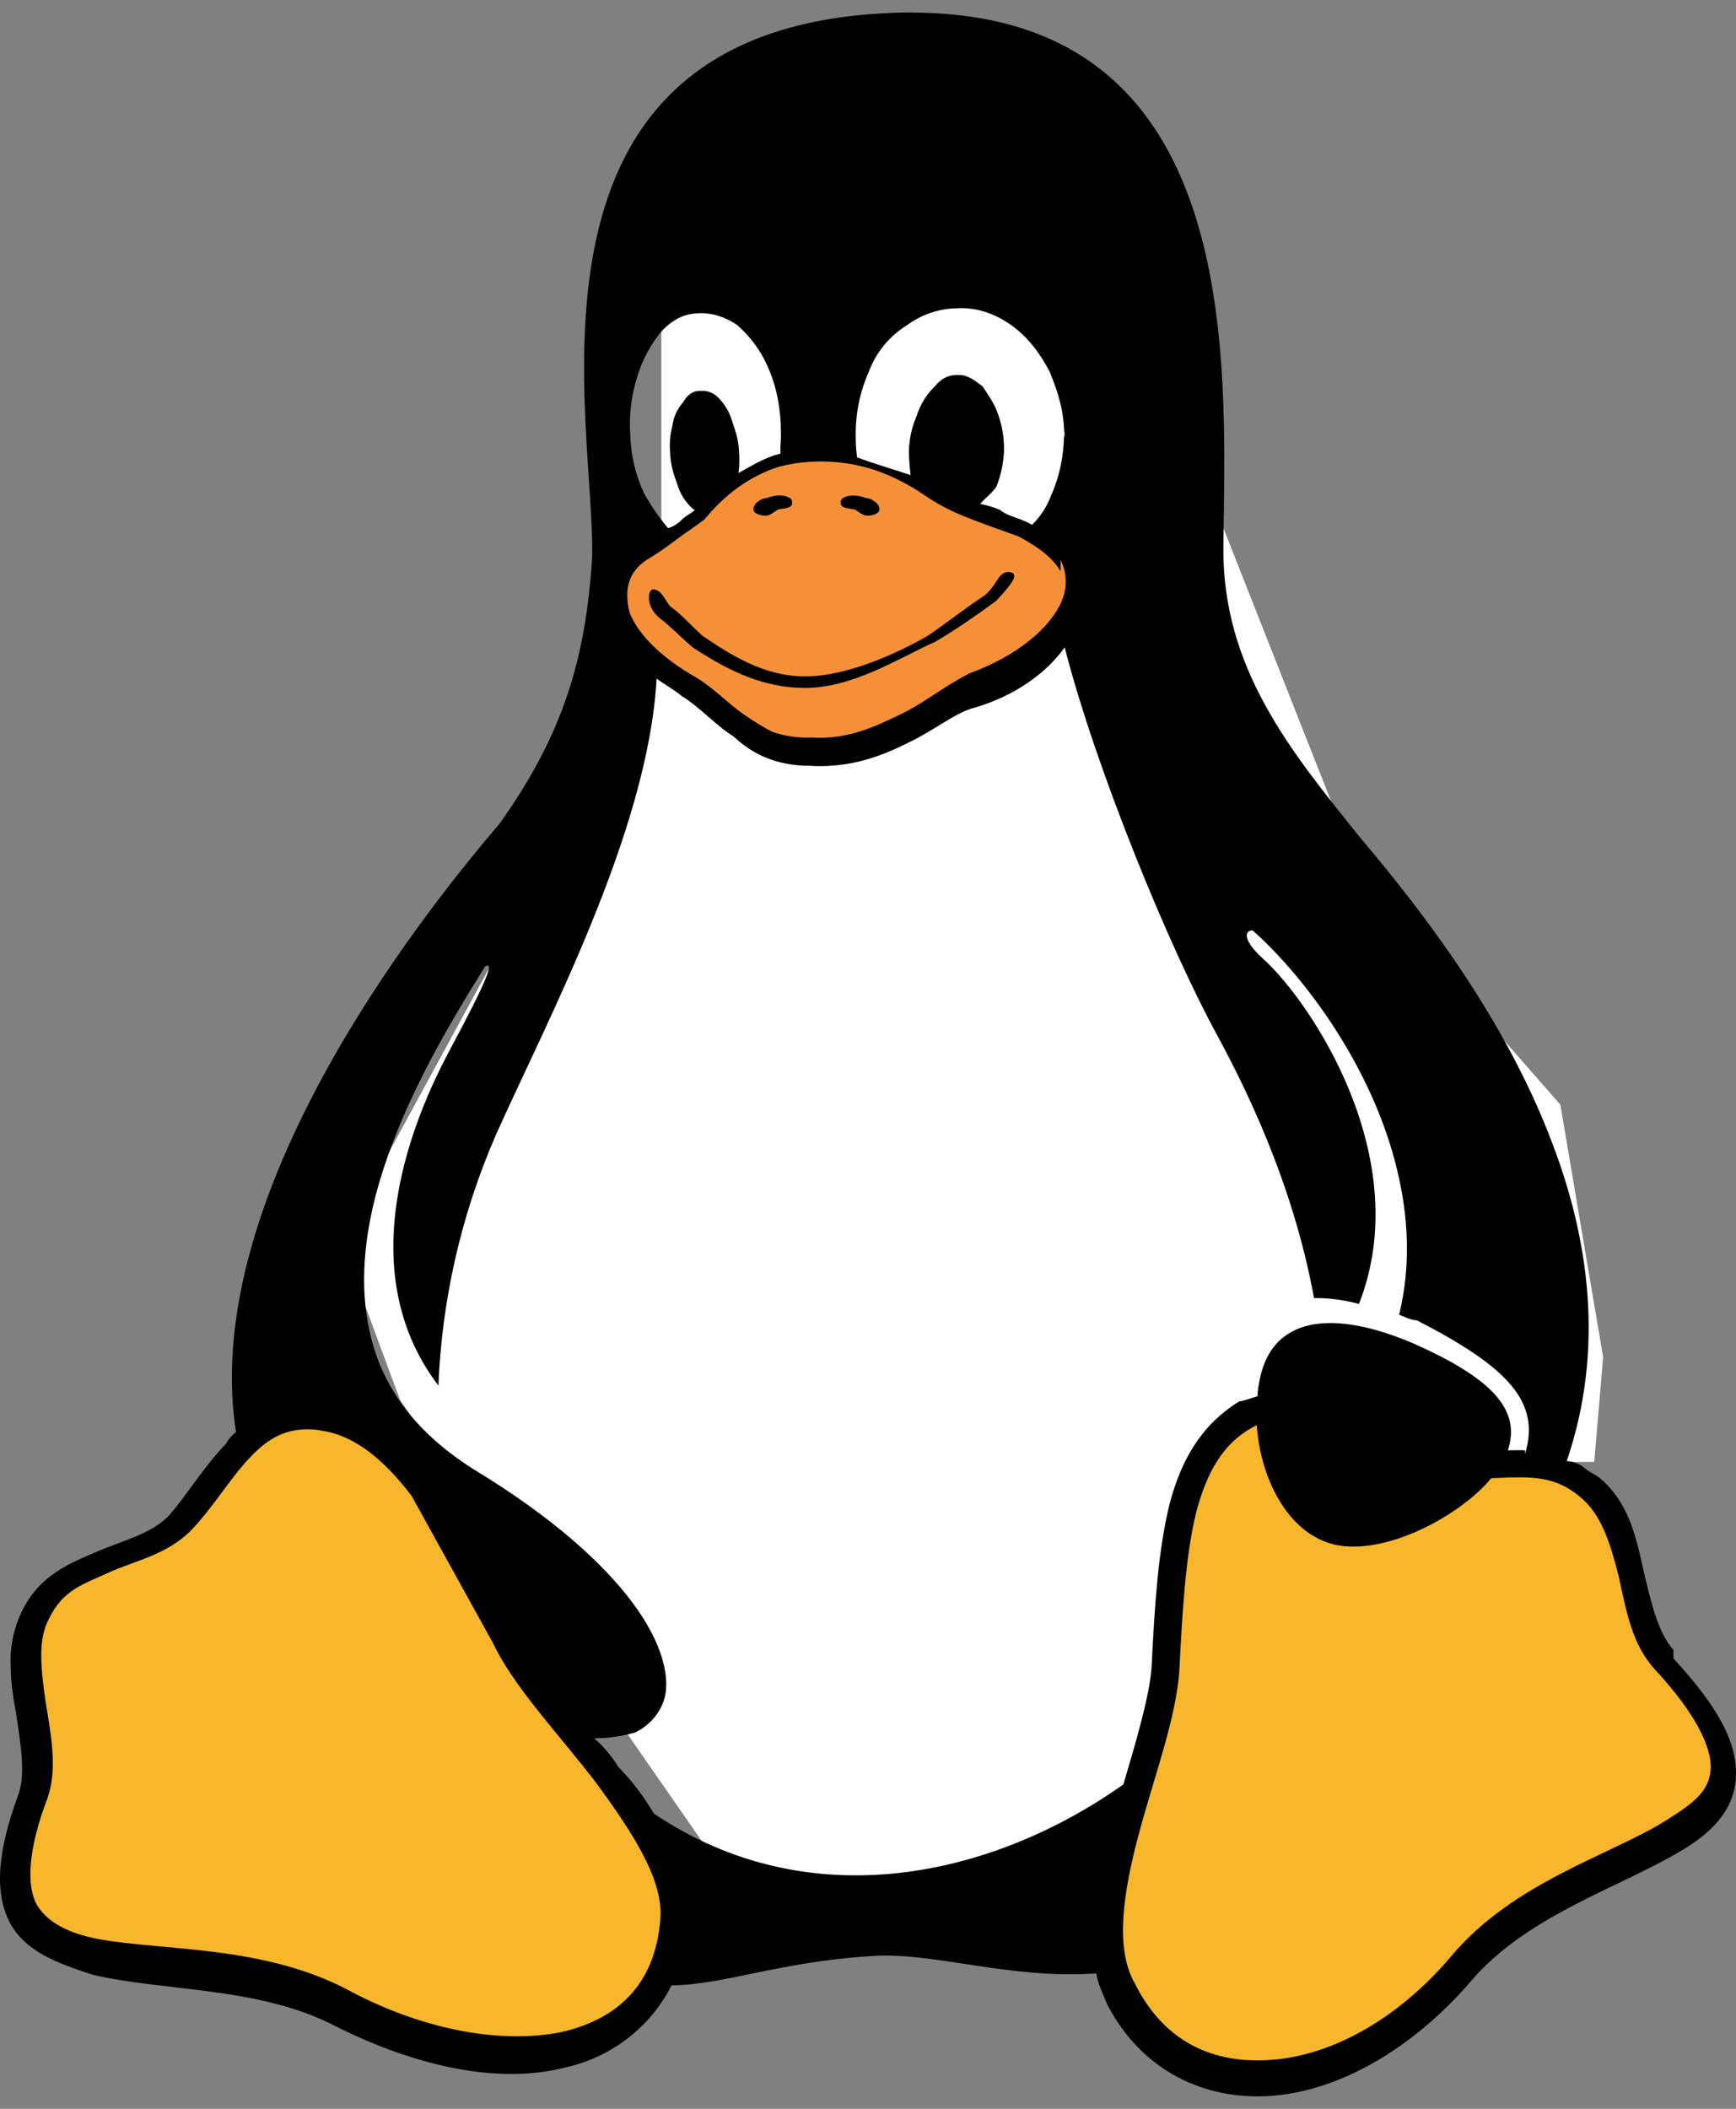
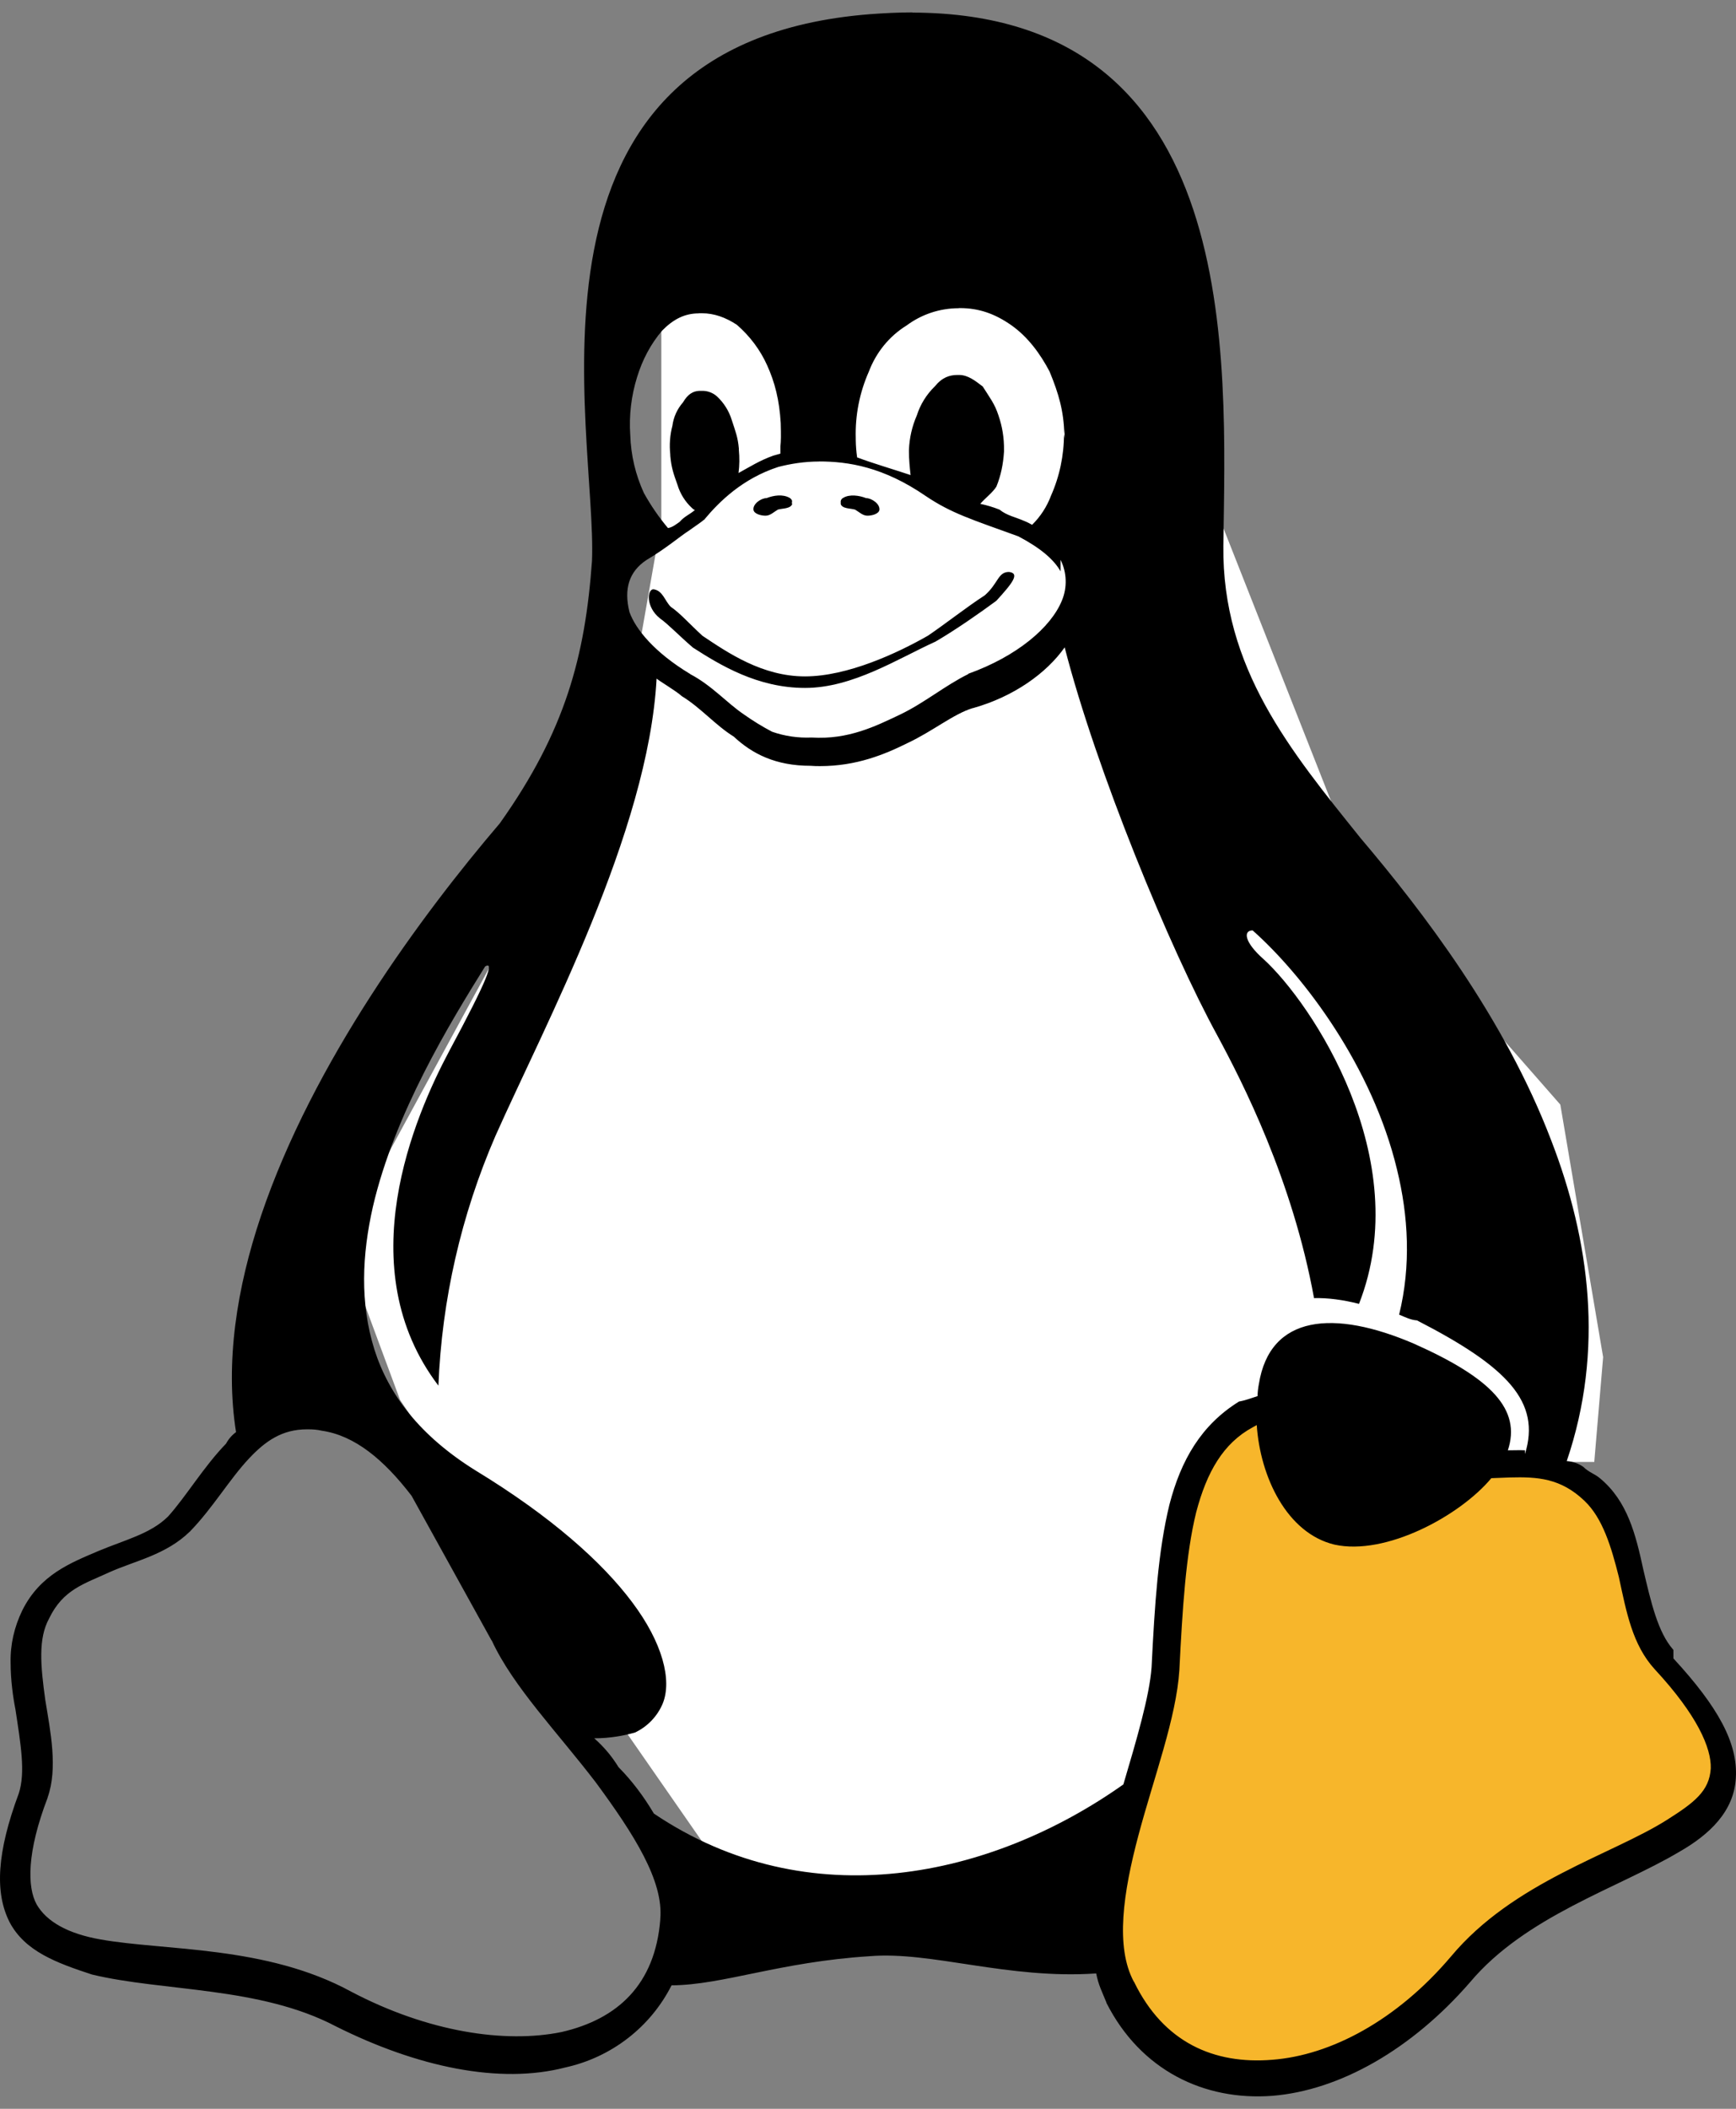
<svg xmlns="http://www.w3.org/2000/svg" width="56" height="68" viewBox="0 0 56 68" fill="none">
  <rect x="0" y="0" width="56" height="68" fill="#808080" stroke="none" />
  <path d="M22.714 59.476L24.095 62.523L39.286 63.182L48.619 47.142H51.428L51.714 43.761L50.333 35.619L43.904 28.285L39.19 16.333L31.809 5L21.333 8.19V16.809L20.286 22.762L18.047 27.047L11 40L12.905 45.142L18.047 52.761L22.714 59.476Z" fill="white" />
-   <path d="M29.622 23.263L26.675 24.323H25.452L23.849 23.399L21.201 21.443L19.367 21.09L20.25 18.047L22.301 16.865L23.32 15.752L24.746 14.977L26.77 14.488L29.337 15.466L31.171 16.417L33.412 17.191L35.49 17.11L34.254 20.356L29.622 23.263Z" fill="#F69038" />
-   <path d="M20.839 59L21.839 62.5L19.503 65.698L16.14 66.267L11.45 65.059L7.116 63.543L2.995 63.353L0.65 61.98L0.366 60.393L0.934 58.451L1.052 56.153L0.65 53.714L0.934 51.843L2.805 50.54L5.268 49.45L6.832 47.437L8.537 45.826H11.876L15.839 52.5L20.839 59Z" fill="#F7B62B" />
-   <path d="M36.968 56.35L35.532 63.081H35.383L36.759 65.325L39.002 66.94H42.383L46.422 64.308L49.353 61.496L53.721 59.551L55.486 57.607L55.157 55.602L53.392 53.239L52.375 49.619L50.849 47.615L48.187 47.136L42.054 45.102L39.481 46.029L38.195 48.213L37.656 53.807L36.968 56.35Z" fill="#F7B62B" />
+   <path d="M36.968 56.35L35.532 63.081H35.383L36.759 65.325L39.002 66.94H42.383L49.353 61.496L53.721 59.551L55.486 57.607L55.157 55.602L53.392 53.239L52.375 49.619L50.849 47.615L48.187 47.136L42.054 45.102L39.481 46.029L38.195 48.213L37.656 53.807L36.968 56.35Z" fill="#F7B62B" />
  <path d="M29.432 0.4C28.99 0.4 28.537 0.423 28.07 0.457C16.099 1.395 19.275 13.918 19.096 18.094C18.875 21.145 18.247 23.562 16.122 26.55C13.609 29.492 10.091 34.249 8.421 39.201C7.637 41.529 7.259 43.927 7.614 46.18C7.48 46.278 7.371 46.404 7.293 46.55C6.562 47.306 6.018 48.236 5.421 48.901C4.858 49.458 4.051 49.647 3.163 50.018C2.279 50.398 1.294 50.772 0.718 51.931C0.463 52.458 0.329 53.025 0.342 53.617C0.342 54.163 0.42 54.732 0.497 55.114C0.665 56.229 0.828 57.149 0.607 57.827C-0.1 59.727 -0.176 61.029 0.31 61.983C0.805 62.923 1.825 63.295 2.963 63.669C5.266 64.225 8.374 64.049 10.832 65.34C13.452 66.652 16.12 67.221 18.244 66.665C18.977 66.503 19.664 66.181 20.255 65.723C20.847 65.266 21.327 64.683 21.663 64.019C23.322 64.009 25.147 63.263 28.059 63.079C30.039 62.913 32.518 63.832 35.361 63.635C35.437 64.019 35.537 64.192 35.692 64.576V64.586C36.797 66.762 38.845 67.746 41.037 67.582C43.215 67.408 45.539 66.085 47.419 63.921C49.212 61.787 52.188 60.889 54.158 59.721C55.143 59.161 55.94 58.409 55.995 57.325C56.061 56.211 55.432 55.051 53.981 53.477V53.202L53.971 53.191C53.484 52.635 53.263 51.694 53.008 50.602C52.764 49.475 52.498 48.404 51.615 47.671C51.436 47.518 51.26 47.484 51.073 47.299C50.916 47.19 50.731 47.126 50.54 47.114C51.757 43.537 51.281 39.984 50.041 36.778C48.536 32.83 45.892 29.387 43.888 27.024C41.63 24.213 39.419 21.546 39.463 17.599C39.54 11.57 40.136 0.429 29.427 0.406L29.432 0.4ZM30.925 9.935H30.97C31.567 9.935 32.085 10.111 32.618 10.483C33.16 10.863 33.559 11.413 33.857 11.98C34.156 12.702 34.313 13.259 34.333 14.002C34.333 13.95 34.343 13.893 34.343 13.84V14.134C34.343 14.111 34.333 14.092 34.333 14.069L34.322 14.002C34.322 14.682 34.18 15.361 33.904 15.982C33.772 16.336 33.564 16.657 33.294 16.923C33.217 16.881 33.139 16.837 33.05 16.803C32.752 16.671 32.486 16.629 32.242 16.433C32.041 16.354 31.834 16.291 31.622 16.247C31.756 16.085 32.032 15.875 32.142 15.69C32.287 15.339 32.363 14.957 32.387 14.565V14.508C32.393 14.129 32.332 13.752 32.208 13.393C32.087 13.021 31.934 12.832 31.701 12.463C31.456 12.276 31.225 12.091 30.936 12.091H30.893C30.628 12.091 30.394 12.167 30.152 12.463C29.886 12.722 29.688 13.041 29.576 13.393C29.422 13.746 29.335 14.124 29.321 14.508V14.565C29.321 14.815 29.345 15.066 29.374 15.319C28.822 15.134 28.136 14.934 27.649 14.749C27.623 14.565 27.608 14.379 27.605 14.193V14.136C27.583 13.397 27.727 12.662 28.027 11.984C28.259 11.371 28.68 10.844 29.245 10.495C29.729 10.136 30.315 9.939 30.925 9.939V9.935ZM22.538 10.101H22.638C23.037 10.101 23.402 10.233 23.768 10.472C24.186 10.834 24.522 11.281 24.743 11.772C24.998 12.333 25.14 12.9 25.185 13.643V13.653C25.195 14.025 25.195 14.225 25.174 14.399V14.628L24.943 14.693C24.511 14.846 24.169 15.064 23.823 15.253C23.857 15.001 23.857 14.749 23.834 14.508V14.464C23.802 14.094 23.723 13.908 23.602 13.534C23.512 13.246 23.348 12.987 23.126 12.78C22.987 12.657 22.805 12.594 22.619 12.604H22.551C22.353 12.614 22.185 12.713 22.032 12.975C21.845 13.188 21.726 13.451 21.69 13.731C21.612 14.025 21.588 14.342 21.622 14.661V14.693C21.656 15.077 21.722 15.264 21.854 15.633C21.939 15.918 22.1 16.176 22.319 16.379C22.353 16.413 22.376 16.436 22.419 16.444C22.221 16.61 22.087 16.643 21.924 16.828C21.811 16.906 21.692 17.005 21.548 17.028C21.253 16.677 20.994 16.3 20.772 15.9C20.501 15.312 20.351 14.676 20.331 14.029C20.288 13.398 20.363 12.763 20.552 12.158C20.719 11.613 20.985 11.098 21.359 10.661C21.724 10.29 22.09 10.105 22.542 10.105L22.538 10.101ZM26.421 14.88C27.362 14.88 28.493 15.054 29.863 15.995C30.694 16.555 31.348 16.75 32.852 17.296C33.583 17.681 34.001 18.052 34.212 18.424V18.052C34.312 18.255 34.369 18.477 34.376 18.703C34.384 18.929 34.343 19.154 34.256 19.363C33.901 20.238 32.794 21.168 31.237 21.725V21.735C30.483 22.107 29.82 22.665 29.045 23.037C28.261 23.409 27.373 23.858 26.179 23.782C25.747 23.801 25.315 23.738 24.907 23.596C24.592 23.43 24.289 23.245 23.999 23.039C23.447 22.668 22.971 22.109 22.264 21.737V21.727H22.253C21.112 21.038 20.505 20.293 20.305 19.736C20.118 18.983 20.294 18.426 20.86 18.054C21.488 17.683 21.93 17.299 22.219 17.114C22.517 16.906 22.629 16.828 22.718 16.753H22.729V16.742C23.205 16.173 23.955 15.43 25.108 15.056C25.493 14.957 25.939 14.882 26.423 14.882L26.421 14.88ZM34.343 20.87C35.363 24.841 37.742 30.604 39.27 33.393C40.077 34.89 41.692 38.039 42.388 41.859C42.83 41.848 43.317 41.911 43.839 42.044C45.675 37.363 42.301 32.333 40.763 30.932C40.132 30.376 40.1 30.002 40.408 30.002C42.08 31.488 44.269 34.401 45.065 37.712C45.431 39.209 45.522 40.809 45.133 42.392C45.32 42.468 45.509 42.566 45.709 42.577C48.63 44.078 49.713 45.204 49.193 46.886V46.766C49.029 46.758 48.851 46.766 48.685 46.766H48.641C49.074 45.456 48.122 44.448 45.622 43.333C43.032 42.218 40.963 42.392 40.608 44.635C40.583 44.761 40.569 44.89 40.566 45.019C40.364 45.084 40.166 45.16 39.969 45.193C38.751 45.949 38.097 47.075 37.723 48.519C37.358 50.016 37.247 51.755 37.148 53.758C37.08 54.699 36.661 56.108 36.238 57.54C31.989 60.546 26.092 61.848 21.093 58.48C20.77 57.934 20.394 57.43 19.952 56.983C19.74 56.636 19.476 56.322 19.169 56.053C19.687 56.053 20.131 55.967 20.486 55.866C20.891 55.673 21.209 55.339 21.38 54.928C21.68 54.182 21.38 52.979 20.394 51.667C19.423 50.367 17.762 48.889 15.338 47.415C13.547 46.3 12.54 44.977 12.075 43.509C11.61 42.012 11.676 40.469 12.03 38.907C12.727 35.91 14.51 32.992 15.65 31.163C15.948 30.989 15.75 31.547 14.488 33.899C13.369 35.999 11.257 40.887 14.142 44.681C14.253 41.91 14.876 39.182 15.98 36.633C17.571 33.057 20.915 26.825 21.18 21.882C21.314 21.991 21.79 22.267 21.998 22.451C22.608 22.823 23.071 23.381 23.67 23.753C24.267 24.309 25.019 24.694 26.149 24.694C26.26 24.704 26.36 24.704 26.457 24.704C27.619 24.704 28.529 24.333 29.279 23.959C30.096 23.575 30.764 23.018 31.38 22.833H31.39C32.707 22.462 33.759 21.706 34.345 20.874L34.343 20.87ZM40.54 45.949C40.651 47.631 41.515 49.437 43.041 49.806C44.7 50.178 47.1 48.876 48.107 47.665L48.704 47.642C49.599 47.618 50.342 47.665 51.103 48.387L51.113 48.397C51.7 48.954 51.978 49.884 52.22 50.848C52.465 51.973 52.651 53.034 53.382 53.831C54.752 55.308 55.207 56.368 55.186 57.025C55.141 57.756 54.653 58.127 53.769 58.686C51.986 59.814 48.823 60.677 46.809 63.085C45.059 65.151 42.926 66.276 41.041 66.419C39.161 66.573 37.534 65.863 36.582 63.906L36.572 63.895C35.975 62.778 36.23 61.029 36.727 59.169C37.226 57.298 37.944 55.398 38.044 53.855C38.144 51.854 38.254 50.115 38.586 48.767C38.928 47.465 39.461 46.535 40.413 46.023L40.534 45.956L40.54 45.949ZM9.902 46.09H9.936C10.091 46.09 10.235 46.1 10.378 46.134C11.44 46.287 12.381 47.064 13.277 48.234L15.854 52.893L15.865 52.903C16.551 54.39 18 55.877 19.228 57.487C20.458 59.158 21.41 60.656 21.299 61.882V61.905C21.131 63.981 19.938 65.107 18.113 65.525C16.286 65.897 13.806 65.525 11.329 64.223C8.587 62.726 5.322 62.911 3.231 62.537C2.192 62.352 1.506 61.968 1.183 61.411C0.875 60.855 0.862 59.725 1.538 57.966V57.957C1.869 57.017 1.629 55.847 1.461 54.818C1.306 53.701 1.23 52.836 1.583 52.192C2.035 51.251 2.711 51.077 3.539 50.694C4.37 50.323 5.356 50.138 6.129 49.382H6.139V49.372C6.86 48.63 7.403 47.7 8.032 47.031C8.566 46.462 9.105 46.09 9.902 46.09ZM30.186 20.685C28.956 21.242 27.507 22.183 25.969 22.183C24.431 22.183 23.224 21.441 22.351 20.881C21.909 20.501 21.554 20.127 21.289 19.94C20.823 19.57 20.879 19.001 21.078 19.001C21.386 19.043 21.444 19.381 21.641 19.57C21.92 19.755 22.251 20.127 22.659 20.501C23.49 21.057 24.596 21.811 25.967 21.811C27.341 21.811 28.956 21.057 29.929 20.501C30.481 20.129 31.189 19.57 31.764 19.199C32.206 18.814 32.187 18.443 32.548 18.443C32.913 18.487 32.65 18.814 32.14 19.373C31.62 19.757 30.823 20.314 30.184 20.685H30.186ZM27.12 16.247V16.194C27.11 16.137 27.152 16.074 27.207 16.051C27.405 15.932 27.715 15.974 27.938 16.062C28.114 16.062 28.391 16.247 28.369 16.442C28.346 16.574 28.125 16.629 27.981 16.629C27.828 16.629 27.715 16.509 27.583 16.433C27.439 16.389 27.161 16.41 27.118 16.247H27.12ZM25.559 16.247C25.501 16.413 25.236 16.389 25.093 16.433C24.96 16.509 24.849 16.629 24.694 16.629C24.55 16.629 24.318 16.572 24.305 16.433C24.286 16.247 24.55 16.062 24.728 16.062C24.96 15.972 25.247 15.93 25.467 16.051C25.512 16.074 25.569 16.137 25.546 16.194V16.247H25.559Z" fill="black" />
</svg>